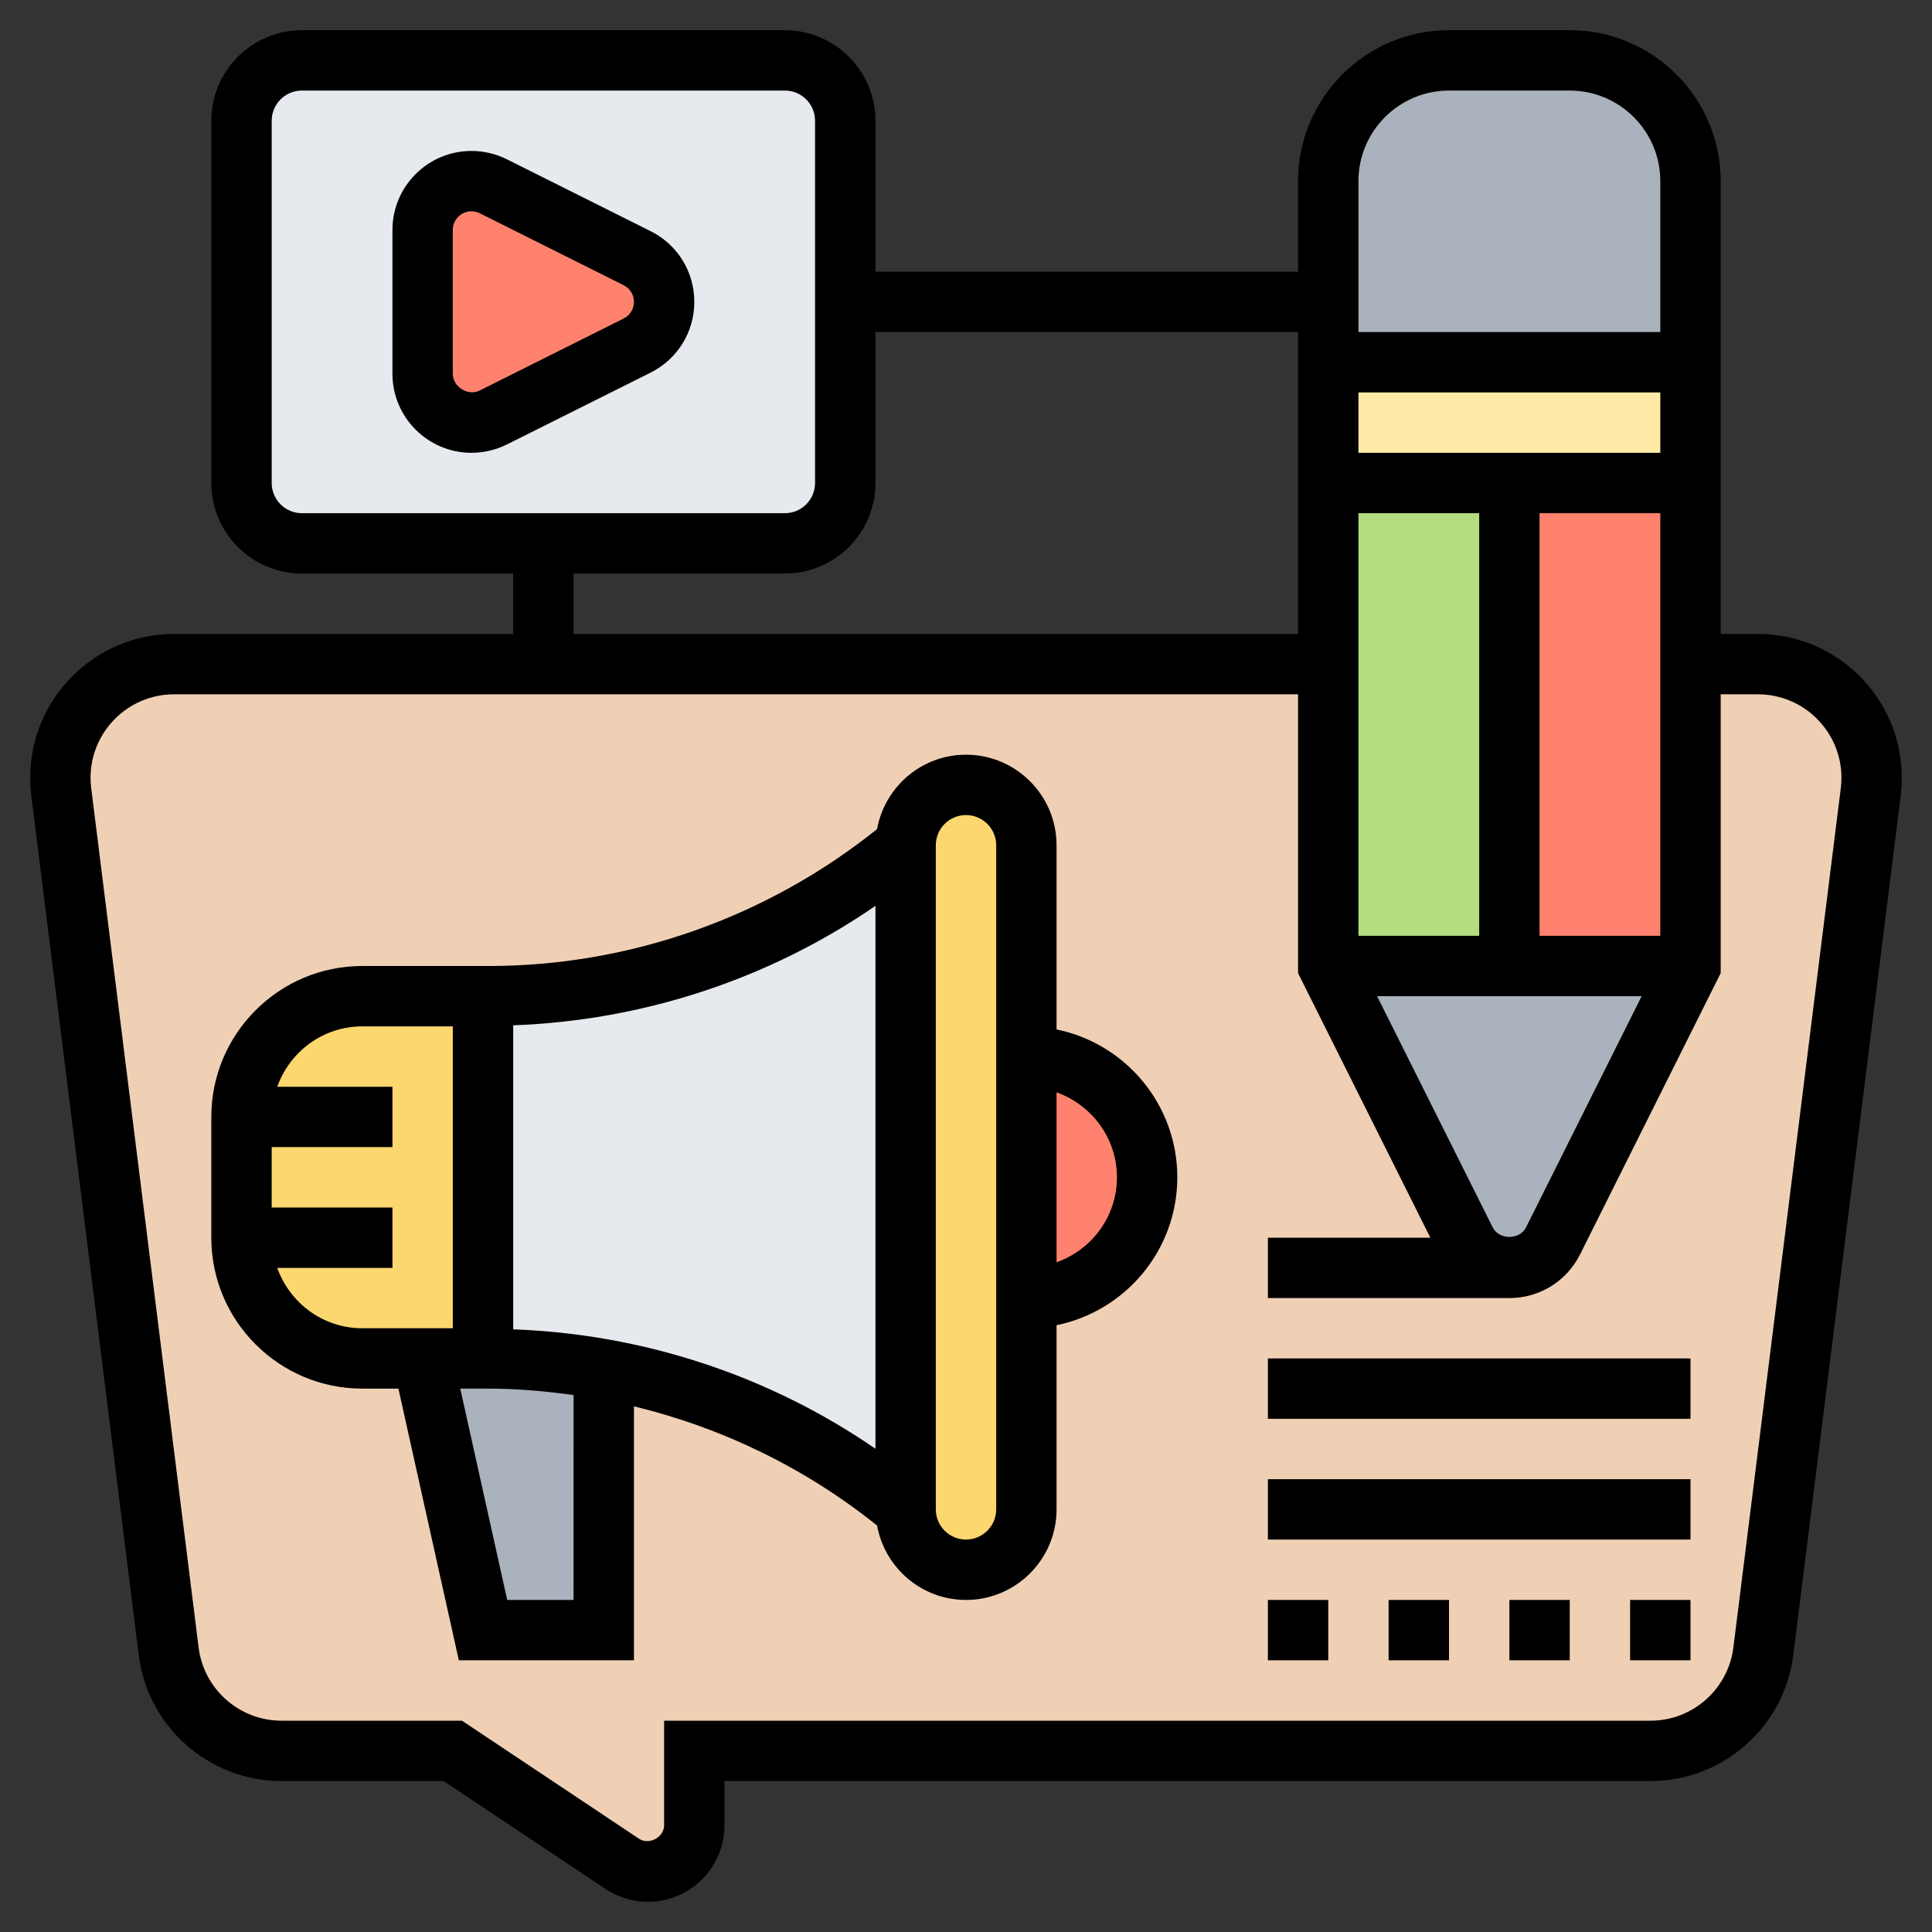
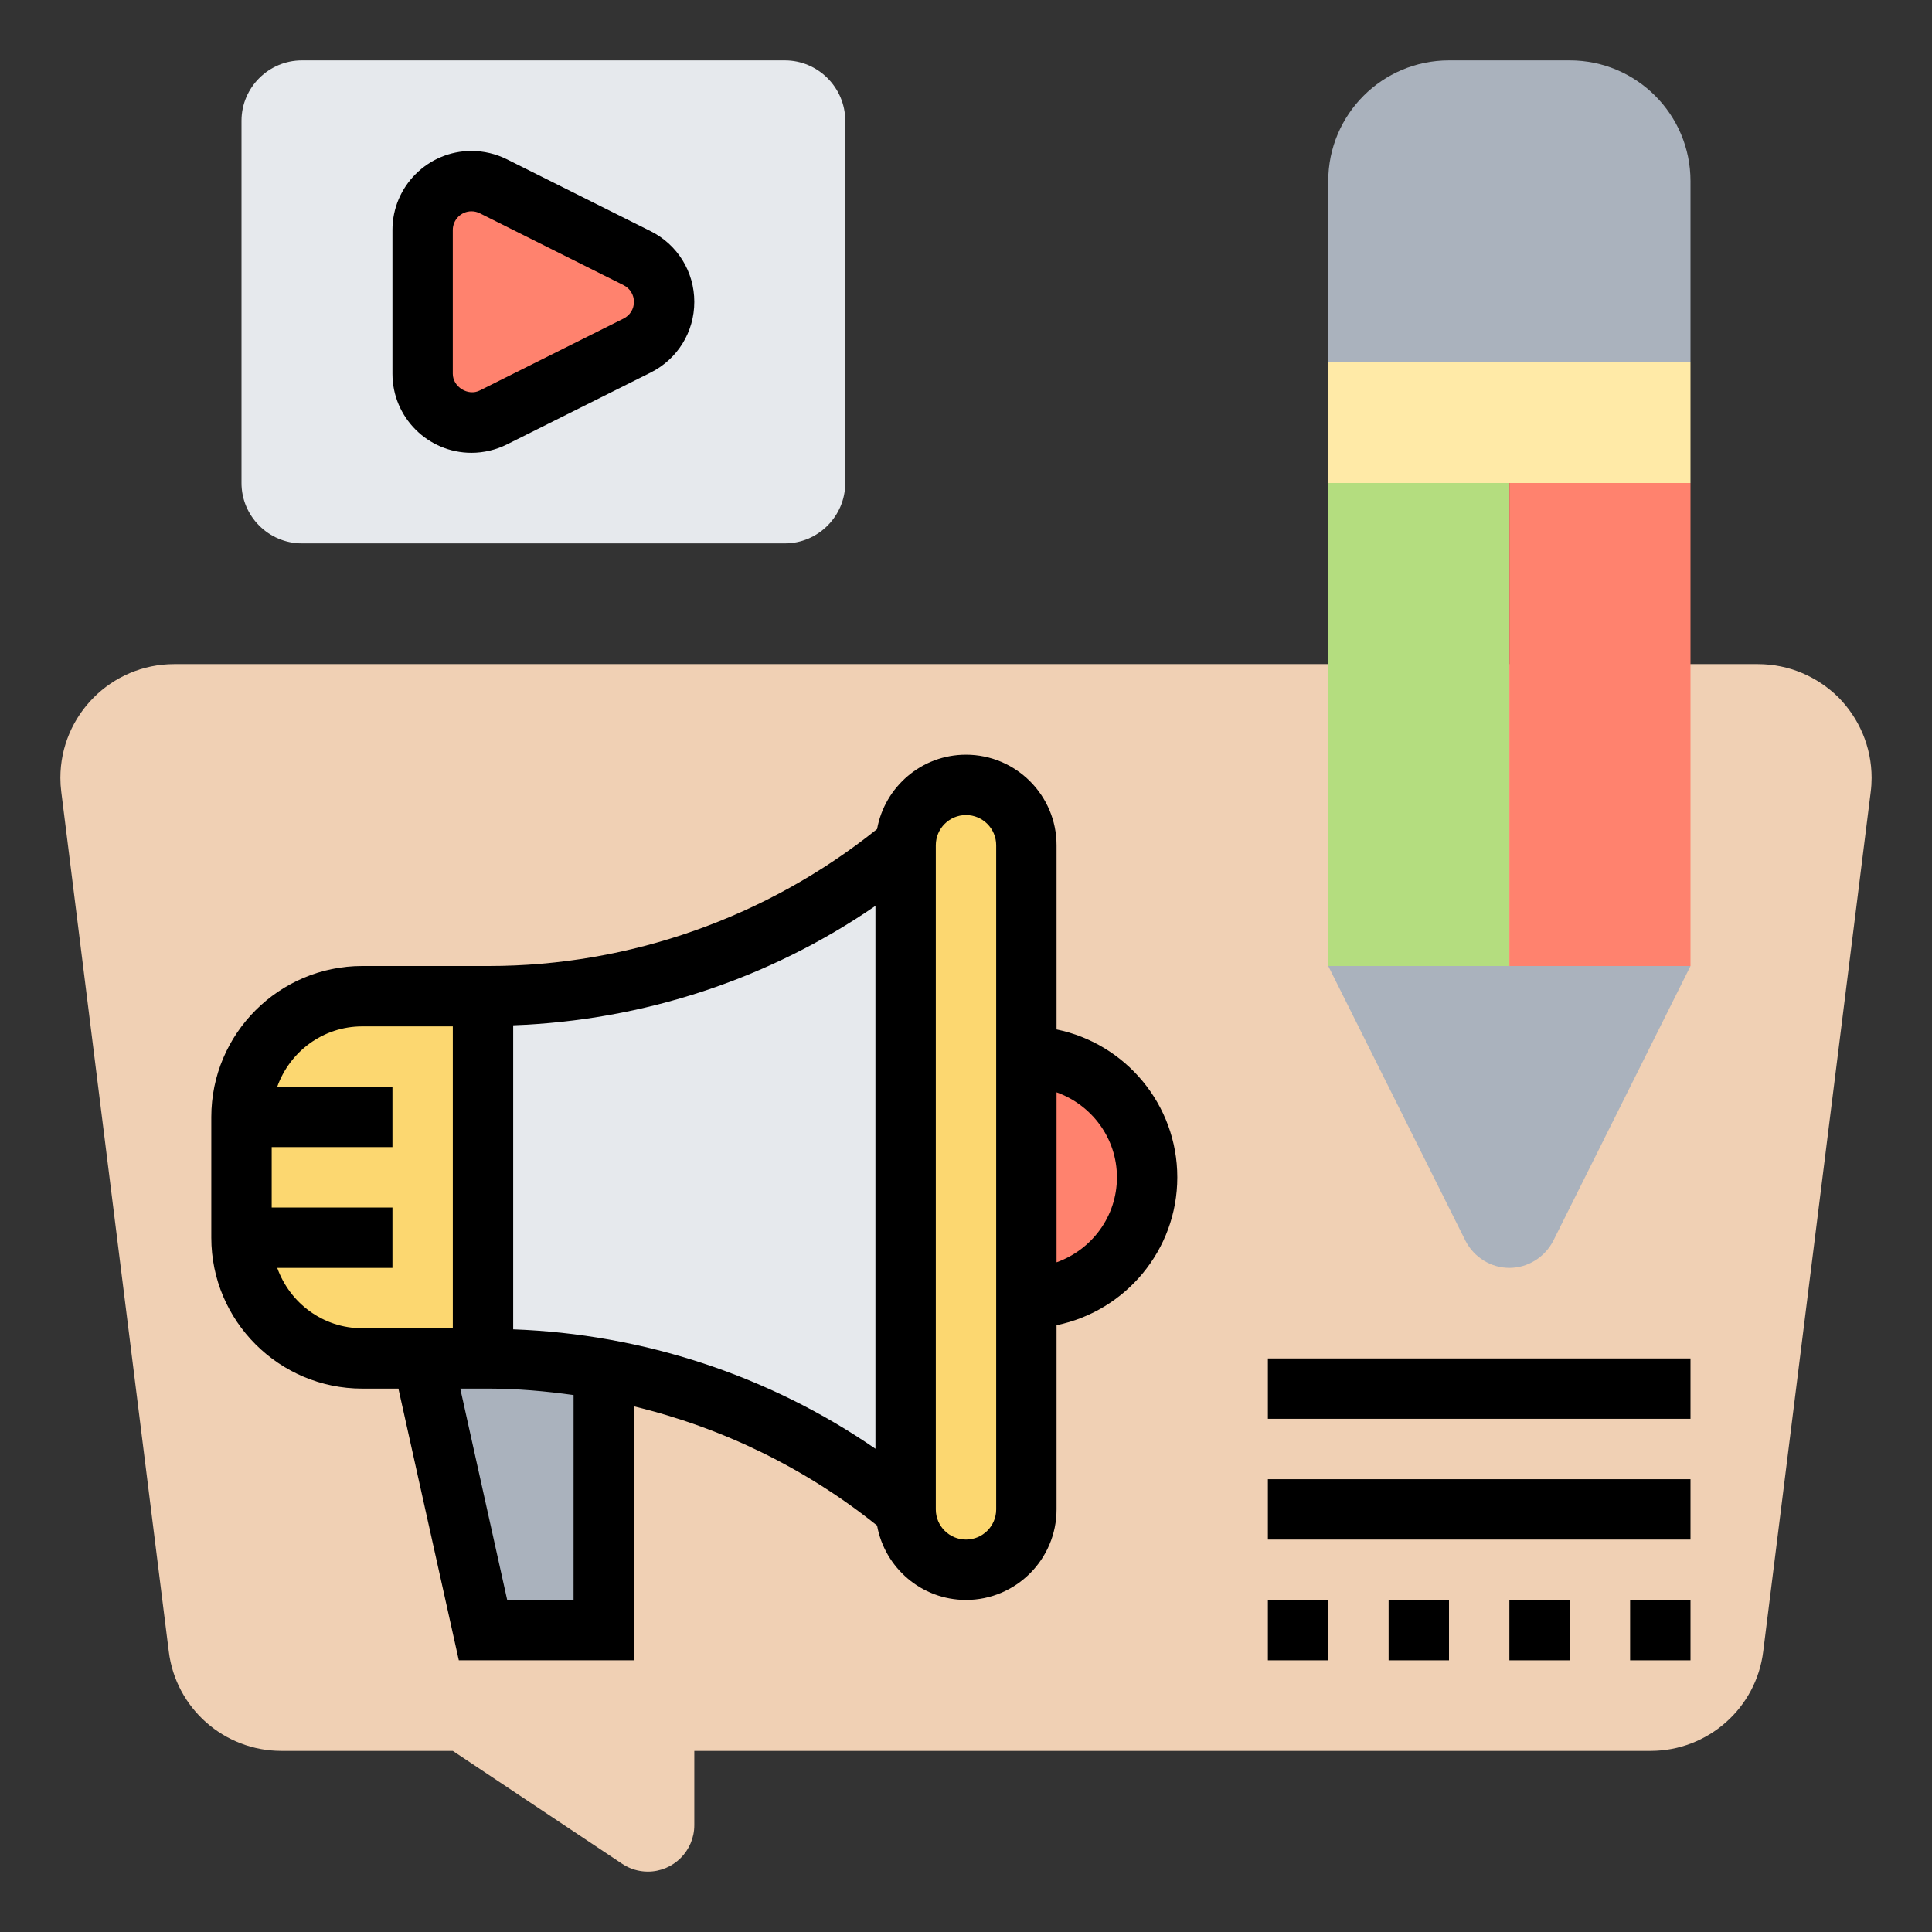
<svg xmlns="http://www.w3.org/2000/svg" width="78" height="78" viewBox="0 0 78 78" fill="none">
  <rect x="0" y="0" width="78" height="78" fill="#333333" stroke="none" />
  <path d="M74.222 28.153C73.381 27.324 72.235 26.812 70.968 26.812H21.938H7.032C4.497 26.812 2.438 28.872 2.438 31.407C2.438 31.59 2.45 31.785 2.474 31.968L6.813 66.666C7.093 68.969 9.055 70.688 11.359 70.688H18.281L25.118 75.246C25.423 75.453 25.789 75.562 26.154 75.562C27.19 75.562 28.031 74.722 28.031 73.686V70.688H66.641C68.945 70.688 70.907 68.969 71.187 66.666L75.526 31.968C75.55 31.785 75.562 31.59 75.562 31.407C75.562 30.14 75.051 28.994 74.222 28.153Z" fill="#F0D0B4" />
  <path d="M19.5 54.844H19.732C21.304 54.844 22.852 54.978 24.375 55.258V65.812H19.5L17.062 54.844H19.5Z" fill="#AAB2BD" />
  <path d="M36.562 34.125V60.938C33.04 58 28.836 56.05 24.375 55.258C22.852 54.978 21.304 54.844 19.732 54.844H19.5V40.219H19.732C25.886 40.219 31.834 38.062 36.562 34.125Z" fill="#E6E9ED" />
  <path d="M41.438 52.406V60.938C41.438 62.278 40.341 63.375 39 63.375C37.659 63.375 36.562 62.278 36.562 60.938V34.125C36.562 32.784 37.659 31.688 39 31.688C39.67 31.688 40.28 31.956 40.718 32.407C41.169 32.845 41.438 33.455 41.438 34.125V42.656V52.406Z" fill="#FCD770" />
  <path d="M19.5 40.219V54.844H17.062H14.625C11.932 54.844 9.75 52.662 9.75 49.969V45.094C9.75 42.4 11.932 40.219 14.625 40.219H19.5Z" fill="#FCD770" />
  <path d="M41.438 42.656C44.131 42.656 46.312 44.838 46.312 47.531C46.312 50.225 44.131 52.406 41.438 52.406V42.656Z" fill="#FF826E" />
  <path d="M34.125 12.188V19.5C34.125 20.841 33.028 21.938 31.688 21.938H21.938H12.188C10.847 21.938 9.75 20.841 9.75 19.5V4.875C9.75 3.534 10.847 2.438 12.188 2.438H31.688C33.028 2.438 34.125 3.534 34.125 4.875V12.188Z" fill="#E6E9ED" />
  <path d="M25.728 10.42C26.386 10.762 26.812 11.444 26.812 12.188C26.812 12.931 26.386 13.613 25.728 13.955L19.914 16.855C19.646 16.989 19.342 17.062 19.037 17.062C17.94 17.062 17.062 16.185 17.062 15.088V9.287C17.062 8.19 17.94 7.312 19.037 7.312C19.342 7.312 19.646 7.386 19.914 7.52L25.728 10.42Z" fill="#FF826E" />
-   <path d="M68.25 14.625V19.5H60.938H53.625V14.625H68.25Z" fill="#FFEAA7" />
+   <path d="M68.25 14.625V19.5H60.938H53.625V14.625H68.25" fill="#FFEAA7" />
  <path d="M60.938 19.5V39H53.625V26.812V19.5H60.938Z" fill="#B4DD7F" />
  <path d="M68.25 26.812V39H60.938V19.5H68.25V26.812Z" fill="#FF826E" />
  <path d="M68.25 7.312V14.625H53.625V12.188V7.312C53.625 4.619 55.807 2.438 58.5 2.438H63.375C66.068 2.438 68.25 4.619 68.25 7.312Z" fill="#AAB2BD" />
  <path d="M62.705 50.103C62.363 50.761 61.681 51.188 60.938 51.188C60.194 51.188 59.512 50.761 59.17 50.103L53.625 39H60.938H68.25L62.705 50.103Z" fill="#AAB2BD" />
-   <path d="M70.973 25.594H69.469V7.312C69.469 3.952 66.735 1.219 63.375 1.219H58.5C55.14 1.219 52.406 3.952 52.406 7.312V10.969H35.344V4.875C35.344 2.859 33.703 1.219 31.688 1.219H12.188C10.172 1.219 8.531 2.859 8.531 4.875V19.5C8.531 21.516 10.172 23.156 12.188 23.156H20.719V25.594H7.027C3.824 25.594 1.219 28.199 1.219 31.402C1.219 31.644 1.235 31.885 1.264 32.123L5.601 66.819C5.963 69.72 8.441 71.906 11.364 71.906H17.912L24.447 76.263C24.958 76.602 25.55 76.781 26.16 76.781C27.863 76.781 29.25 75.394 29.25 73.691V71.906H66.636C69.559 71.906 72.038 69.72 72.4 66.819L76.737 32.124C76.765 31.884 76.781 31.644 76.781 31.402C76.781 28.199 74.176 25.594 70.973 25.594ZM60.264 49.552L55.597 40.219H66.278L61.611 49.552C61.354 50.068 60.521 50.066 60.264 49.552ZM67.031 18.281H54.844V15.844H67.031V18.281ZM54.844 37.781V20.719H59.719V37.781H54.844ZM67.031 37.781H62.156V20.719H67.031V37.781ZM58.5 3.656H63.375C65.391 3.656 67.031 5.297 67.031 7.312V13.406H54.844V7.312C54.844 5.297 56.484 3.656 58.5 3.656ZM10.969 19.5V4.875C10.969 4.203 11.515 3.656 12.188 3.656H31.688C32.36 3.656 32.906 4.203 32.906 4.875V19.5C32.906 20.172 32.36 20.719 31.688 20.719H12.188C11.515 20.719 10.969 20.172 10.969 19.5ZM23.156 23.156H31.688C33.703 23.156 35.344 21.516 35.344 19.5V13.406H52.406V25.594H23.156V23.156ZM74.318 31.819L69.981 66.516C69.77 68.199 68.332 69.469 66.636 69.469H26.812V73.691C26.812 74.179 26.202 74.502 25.797 74.234L18.651 69.469H11.364C9.667 69.469 8.23 68.199 8.019 66.517L3.682 31.819C3.665 31.68 3.656 31.541 3.656 31.402C3.656 29.544 5.168 28.031 7.027 28.031H52.406V39.288L57.747 49.969H51.188V52.406H60.938C62.154 52.406 63.247 51.73 63.792 50.643L69.469 39.288V28.031H70.973C72.832 28.031 74.344 29.544 74.344 31.402C74.344 31.541 74.335 31.68 74.318 31.819Z" fill="black" />
  <path d="M42.656 41.561V34.125C42.656 32.109 41.016 30.469 39 30.469C37.207 30.469 35.719 31.768 35.41 33.472C30.971 37.032 25.429 39 19.73 39H14.625C11.265 39 8.531 41.734 8.531 45.094V49.969C8.531 53.329 11.265 56.062 14.625 56.062H16.085L18.524 67.031H25.594V56.779C29.161 57.64 32.52 59.272 35.41 61.59C35.719 63.295 37.207 64.594 39 64.594C41.016 64.594 42.656 62.953 42.656 60.938V53.502C45.434 52.935 47.531 50.474 47.531 47.531C47.531 44.588 45.434 42.127 42.656 41.561ZM20.719 41.394C25.956 41.203 31.042 39.535 35.344 36.572V58.49C31.042 55.528 25.956 53.858 20.719 53.669V41.394ZM11.193 51.188H15.844V48.75H10.969V46.312H15.844V43.875H11.193C11.698 42.46 13.038 41.438 14.625 41.438H18.281V53.625H14.625C13.038 53.625 11.698 52.602 11.193 51.188ZM23.156 64.594H20.477L18.582 56.062H19.732C20.883 56.062 22.025 56.165 23.157 56.322L23.156 64.594ZM40.219 60.938C40.219 61.609 39.673 62.156 39 62.156C38.327 62.156 37.781 61.609 37.781 60.938V34.125C37.781 33.453 38.327 32.906 39 32.906C39.673 32.906 40.219 33.453 40.219 34.125V60.938ZM42.656 50.963V44.1C44.071 44.605 45.094 45.946 45.094 47.532C45.094 49.119 44.071 50.459 42.656 50.963Z" fill="black" />
  <path d="M26.268 9.333L20.462 6.43C20.022 6.211 19.527 6.094 19.034 6.094C17.276 6.094 15.844 7.525 15.844 9.284V15.091C15.844 16.85 17.276 18.281 19.034 18.281C19.527 18.281 20.022 18.164 20.462 17.945L26.268 15.042C27.355 14.498 28.031 13.404 28.031 12.188C28.031 10.971 27.355 9.877 26.268 9.333ZM25.177 12.861L19.371 15.764C18.9 16.003 18.281 15.623 18.28 15.091V9.284C18.281 8.869 18.619 8.531 19.034 8.531C19.151 8.531 19.267 8.558 19.371 8.61L25.177 11.514C25.434 11.643 25.594 11.9 25.594 12.188C25.594 12.475 25.434 12.732 25.177 12.861Z" fill="black" />
  <path d="M51.188 54.844H68.25V57.281H51.188V54.844Z" fill="black" />
  <path d="M51.188 59.719H68.25V62.156H51.188V59.719Z" fill="black" />
  <path d="M65.812 64.594H68.25V67.031H65.812V64.594Z" fill="black" />
  <path d="M51.188 64.594H53.625V67.031H51.188V64.594Z" fill="black" />
  <path d="M60.938 64.594H63.375V67.031H60.938V64.594Z" fill="black" />
  <path d="M56.062 64.594H58.5V67.031H56.062V64.594Z" fill="black" />
</svg>